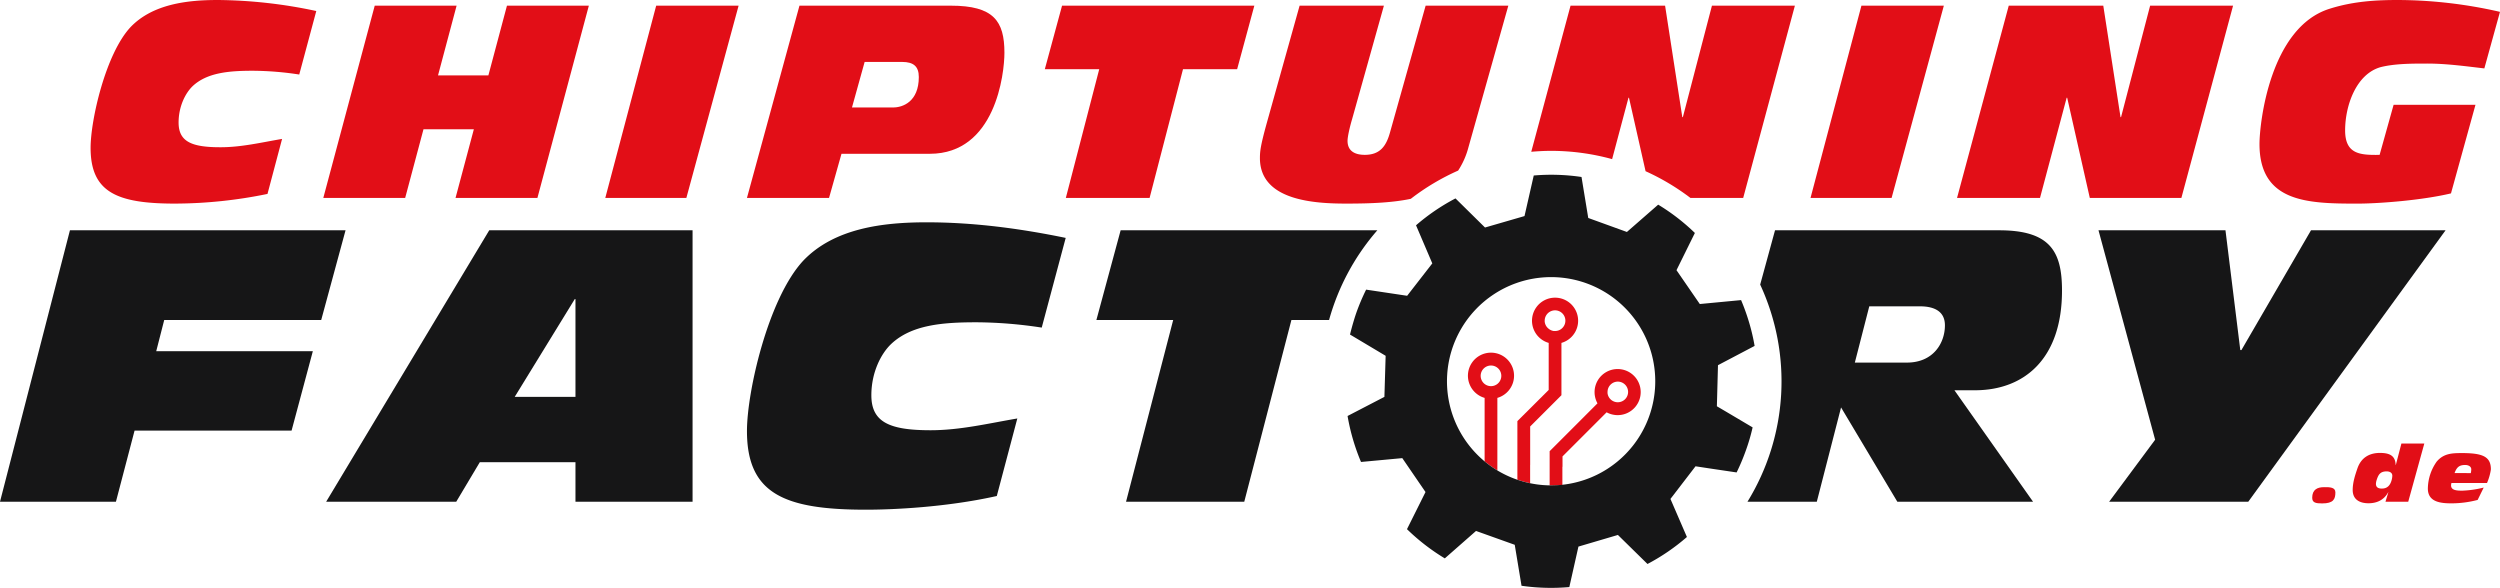
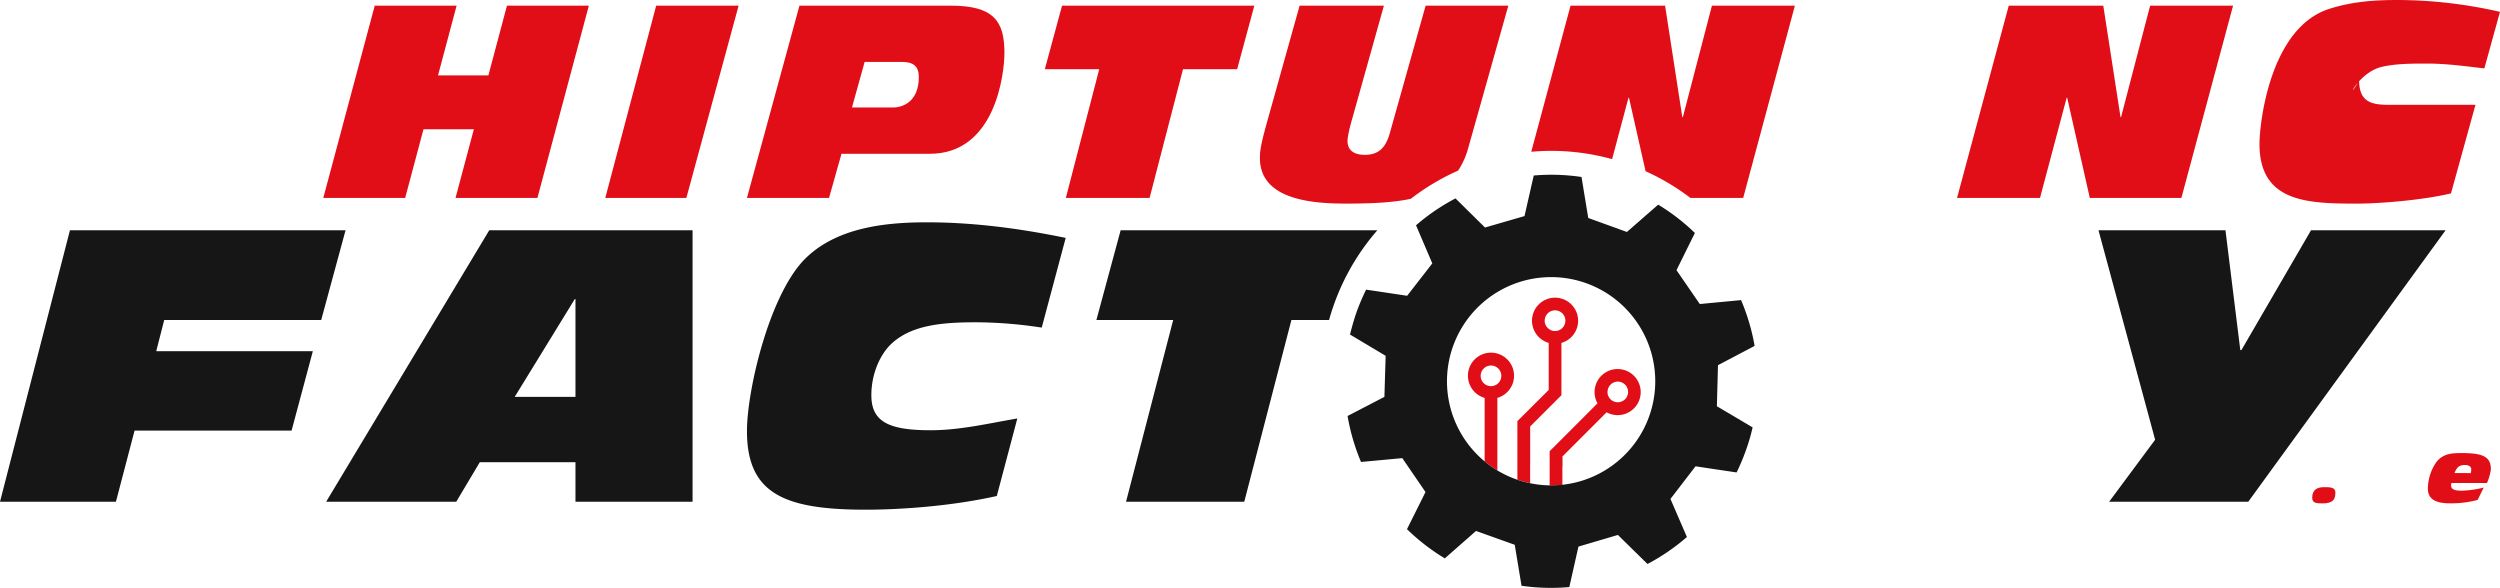
<svg xmlns="http://www.w3.org/2000/svg" viewBox="0 0 1133.86 266.62">
  <defs>
    <style>.cls-1,.cls-4{fill:none;}.cls-2{fill:#161617;}.cls-3{fill:#e20e17;}.cls-4{stroke:#000;stroke-linecap:round;stroke-linejoin:round;stroke-width:0;}</style>
  </defs>
  <g id="Ebene_2" data-name="Ebene 2">
    <g id="Ebene_1-2" data-name="Ebene 1">
      <path class="cls-1" d="M738.58,44.34l-7.41,27.83a103.75,103.75,0,0,1,15.17,5.48l-7.52-33.31Z" />
      <path class="cls-1" d="M870.73,138.93H847.8l-6.55,25.52h23.62c12.07,0,17.24-9,17.24-16.9C882.11,141.69,878,138.93,870.73,138.93Z" />
      <path class="cls-1" d="M416.7,34.93c0-4.88-2.44-6.84-7.57-6.84h-17l-5.74,20.65H405.1C409.37,48.74,416.7,46.17,416.7,34.93Z" />
      <polygon class="cls-2" points="145.68 145.14 156.72 104.45 31.72 104.45 0 227.55 52.58 227.55 61.03 195.31 132.24 195.31 141.89 159.27 70.86 159.27 74.48 145.14 145.68 145.14" />
      <path class="cls-2" d="M147.93,227.55h59l10.69-17.93H261v17.93h53.11V104.45H221.89Zm112.75-91.9H261V180H233.44Z" />
      <path class="cls-2" d="M364.3,118.24c-15.86,17.07-25.52,59.31-25.52,77.24,0,28.45,16.9,35.69,54,35.69,11.55,0,36-1,59.31-6.21l9.31-35.17c-13.1,2.24-26,5.34-39.31,5.34-18.62,0-26.89-3.62-26.89-15.86,0-10.51,4.48-19,9-23.27,9.14-8.62,23.1-9.83,38.45-9.83a200.41,200.41,0,0,1,29.82,2.41l10.87-40.68c-20.87-4.31-41.9-7.07-63.1-7.07C400.67,100.83,378.43,103.41,364.3,118.24Z" />
      <path class="cls-2" d="M508.26,104.45l-11,40.69h34.83l-21.38,82.41h53.62l21.38-82.41h17.08a104.32,104.32,0,0,1,21.89-40.69Z" />
-       <path class="cls-2" d="M906.76,104.45H805.05l-6.73,24.63a104.26,104.26,0,0,1-5.76,98.47H824l11-42.76,25.52,42.76h61.55L886.42,177h9.31c22.24,0,39.48-14.14,39.48-45.17C935.21,114.45,930.21,104.45,906.76,104.45Zm-41.89,60H841.25l6.55-25.52h22.93c7.24,0,11.38,2.76,11.38,8.62C882.11,155.48,876.94,164.45,864.87,164.45Z" />
      <polygon class="cls-2" points="1016.59 158.76 1016.07 158.76 1009.35 104.45 951.76 104.45 977.45 199.44 956.59 227.55 1019.69 227.55 1109.17 104.45 1048.14 104.45 1016.59 158.76" />
-       <path class="cls-3" d="M79.32,92.34a209.71,209.71,0,0,0,42-4.39L127.94,63c-9.29,1.59-18.45,3.78-27.85,3.78C86.9,66.81,81,64.25,81,55.58c0-7.45,3.18-13.44,6.35-16.49,6.48-6.11,16.37-7,27.24-7a143.12,143.12,0,0,1,21.13,1.71L143.45,5A220.43,220.43,0,0,0,98.74,0C84.94,0,69.18,1.83,59.17,12.34c-11.24,12.09-18.08,42-18.08,54.72C41.09,87.21,53.06,92.34,79.32,92.34Z" />
      <polygon class="cls-3" points="192.07 58.63 214.91 58.63 206.6 89.78 243.74 89.78 267.07 2.56 229.93 2.56 221.5 34.2 198.66 34.2 207.09 2.56 169.96 2.56 146.63 89.78 183.76 89.78 192.07 58.63" />
      <polygon class="cls-3" points="274.52 89.78 311.29 89.78 334.99 2.56 297.61 2.56 274.52 89.78" />
      <path class="cls-3" d="M381.65,69.75h40.06c29.81,0,33.84-36.4,33.84-45.81,0-14.41-4.89-21.37-24.31-21.37H362.59L338.77,89.78H376Zm10.5-41.66h17c5.13,0,7.57,2,7.57,6.84,0,11.24-7.33,13.81-11.6,13.81H386.41Z" />
      <polygon class="cls-3" points="521.39 89.78 536.54 31.39 561.09 31.39 568.9 2.56 481.69 2.56 473.87 31.39 498.55 31.39 483.4 89.78 521.39 89.78" />
      <path class="cls-3" d="M666,66.81,684.09,2.57h-37.5L630.35,60.34c-1.71,6-4.52,9.89-11.36,9.89-4.64,0-7.82-1.83-7.82-6.35,0-2,1.1-6.59,2.08-9.89L627.66,2.57H589.43l-15,53.62c-2.68,9.77-3,12.33-3,15.51,0,19.42,25,20.64,39.33,20.64,11.49,0,21.15-.48,29.1-2.17a104.36,104.36,0,0,1,21.47-12.8A35.83,35.83,0,0,0,666,66.81Z" />
      <path class="cls-3" d="M731.17,72.17l7.41-27.83h.24l7.52,33.31A104.62,104.62,0,0,1,766.7,89.78h23.91L814.06,2.57H776.44L763.25,53.13H763L755.19,2.57H712.31L694.49,68.84c3-.26,6-.42,9-.42A104.48,104.48,0,0,1,731.17,72.17Z" />
-       <polygon class="cls-3" points="881.62 2.56 844.24 2.56 821.15 89.78 857.92 89.78 881.62 2.56" />
      <polygon class="cls-3" points="1012.8 2.56 975.18 2.56 961.99 53.13 961.75 53.13 953.93 2.56 911.06 2.56 887.6 89.78 925.23 89.78 937.32 44.34 937.56 44.34 947.82 89.78 989.35 89.78 1012.8 2.56" />
-       <path class="cls-3" d="M1079.87,30.41c6.47-1.58,14.17-1.58,21-1.58,8.67,0,17.47,1.22,25.89,2.2l7.09-25.65A209.74,209.74,0,0,0,1087.56,0c-9.4,0-19.91.49-30.78,3.91-27.24,8.31-32,51.91-32,61.44,0,26.51,22,27,44.34,27,10.14,0,29.8-1.58,42.51-4.64l11.11-40.18h-37.13l-6.35,22.71c-8.8.13-15.64-.24-15.64-11.11C1063.62,47.88,1068.63,33.47,1079.87,30.41Z" />
+       <path class="cls-3" d="M1079.87,30.41c6.47-1.58,14.17-1.58,21-1.58,8.67,0,17.47,1.22,25.89,2.2l7.09-25.65A209.74,209.74,0,0,0,1087.56,0c-9.4,0-19.91.49-30.78,3.91-27.24,8.31-32,51.91-32,61.44,0,26.51,22,27,44.34,27,10.14,0,29.8-1.58,42.51-4.64l11.11-40.18h-37.13c-8.8.13-15.64-.24-15.64-11.11C1063.62,47.88,1068.63,33.47,1079.87,30.41Z" />
      <path class="cls-3" d="M679.12,203.46v-23a10.46,10.46,0,1,0-5.78,0v28.78a48.38,48.38,0,0,0,5.78,4.1v-9.9Zm-7.57-33a4.68,4.68,0,1,1,1.79,3.68A4.69,4.69,0,0,1,671.55,170.43Z" />
      <path class="cls-3" d="M694,210.86V193.42l5.69-5.68,8.49-8.49V155.52a10.46,10.46,0,1,0-5.78,0v21.32l-1.46,1.47L688.2,191v26.56a46.15,46.15,0,0,0,5.78,1.58v-8.31Zm6.59-65.39a4.69,4.69,0,1,1,7.59,3.66,4.58,4.58,0,0,1-2.89,1h0a5.65,5.65,0,0,1-.59,0,4.74,4.74,0,0,1-2.28-1A4.67,4.67,0,0,1,700.57,145.47Z" />
      <path class="cls-3" d="M708.67,211.66V207l20-20a10.45,10.45,0,1,0,5-19.62,10.46,10.46,0,0,0-9.14,15.55l-21.7,21.7v15.59a46.7,46.7,0,0,0,5.78-.28v-8.2Zm25.06-38.58a4.68,4.68,0,1,1-4.64,5.27,3.81,3.81,0,0,1,0-.59A4.69,4.69,0,0,1,733.73,173.08Z" />
      <polyline class="cls-4" points="757.07 208.62 757.07 208.62 757.07 208.62" />
      <path class="cls-2" d="M795.79,156.89a90,90,0,0,0-2.32-10.06,96.1,96.1,0,0,0-3.81-10.72l-18.73,1.78-10.57-15.35,8.34-16.88a93.09,93.09,0,0,0-16.64-12.84l-14.19,12.39-17.53-6.35-1.49-9.08-1.56-9.51a93.3,93.3,0,0,0-21.67-.67L693.3,89.78,691.43,98l-17.91,5.19-13.39-13.2a93.52,93.52,0,0,0-17.9,12.19l7.38,17.28L638.2,134.15,623.88,132l-4.28-.64a96.11,96.11,0,0,0-4.42,10.42c-.39,1.12-.75,2.24-1.09,3.37q-1,3.29-1.8,6.58l16.16,9.64L627.89,180l-16.71,8.67a94.94,94.94,0,0,0,6.1,20.85L636,207.78l10.53,15.38L638.13,240a94.59,94.59,0,0,0,17.15,13.25l14.16-12.44L687,247.09l3.08,18.58a94.46,94.46,0,0,0,21.68.59l4.13-18.36,17.9-5.28,13.42,13.17a93.44,93.44,0,0,0,17.88-12.24l-7.47-17.26L769,211.48l6.57,1,12.06,1.79a94.13,94.13,0,0,0,4.26-10.16,87.23,87.23,0,0,0,3-10.27l-12.21-7.23-4-2.35.5-18.63L789.88,160Zm-38.72,51.73Zm-54.18,11.52a47.35,47.35,0,0,1-23.77-6.78,48.38,48.38,0,0,1-5.78-4.1,47.23,47.23,0,1,1,29.55,10.88Z" />
      <path class="cls-3" d="M1059.2,223.32c0,3.1-.91,5-6,5-2.92,0-4.51-.32-4.51-2.58,0-3.73,2.4-4.79,5.36-4.79C1056.74,220.92,1059.2,221,1059.2,223.32Z" />
-       <path class="cls-3" d="M1092.24,227.55h-10.32l1.3-4.3h-.07c-1.87,3.49-5.07,5-8.94,5s-7.16-1.59-7.16-6c0-3.48,1.13-6.83,2.15-9.83,1.66-4.79,5.32-7,10.22-7,4.44,0,7,1.31,7.11,5.5h.07l2.54-9.76h10.39Zm-14.34-9.8a6.24,6.24,0,0,0-.31,1.69c0,1.69,1.19,2.15,2.67,2.15,2.57,0,3.81-1.55,4.44-3.8a8.9,8.9,0,0,0,.32-2c0-1.51-1.34-2-2.57-2C1079.59,213.81,1078.71,215.18,1077.9,217.75Z" />
      <path class="cls-3" d="M1111.85,219.06a3.68,3.68,0,0,0-.18,1.12c0,2.29,2.86,2.36,5.11,2.36a46.52,46.52,0,0,0,9.69-1.41l-2.75,5.61a47.26,47.26,0,0,1-11.73,1.55c-4.82,0-10.85-.46-10.85-6.7a21.65,21.65,0,0,1,4-12.22c3.14-3.73,6.94-3.88,11.52-3.88,9.44,0,13.07,1.66,13.07,7.4a24.61,24.61,0,0,1-1.76,6.17Zm8.77-4.48a10,10,0,0,0,.21-1.69c0-1.58-1.76-2-2.67-2-2.47,0-3.84.7-4.9,3.66Z" />
    </g>
  </g>
</svg>